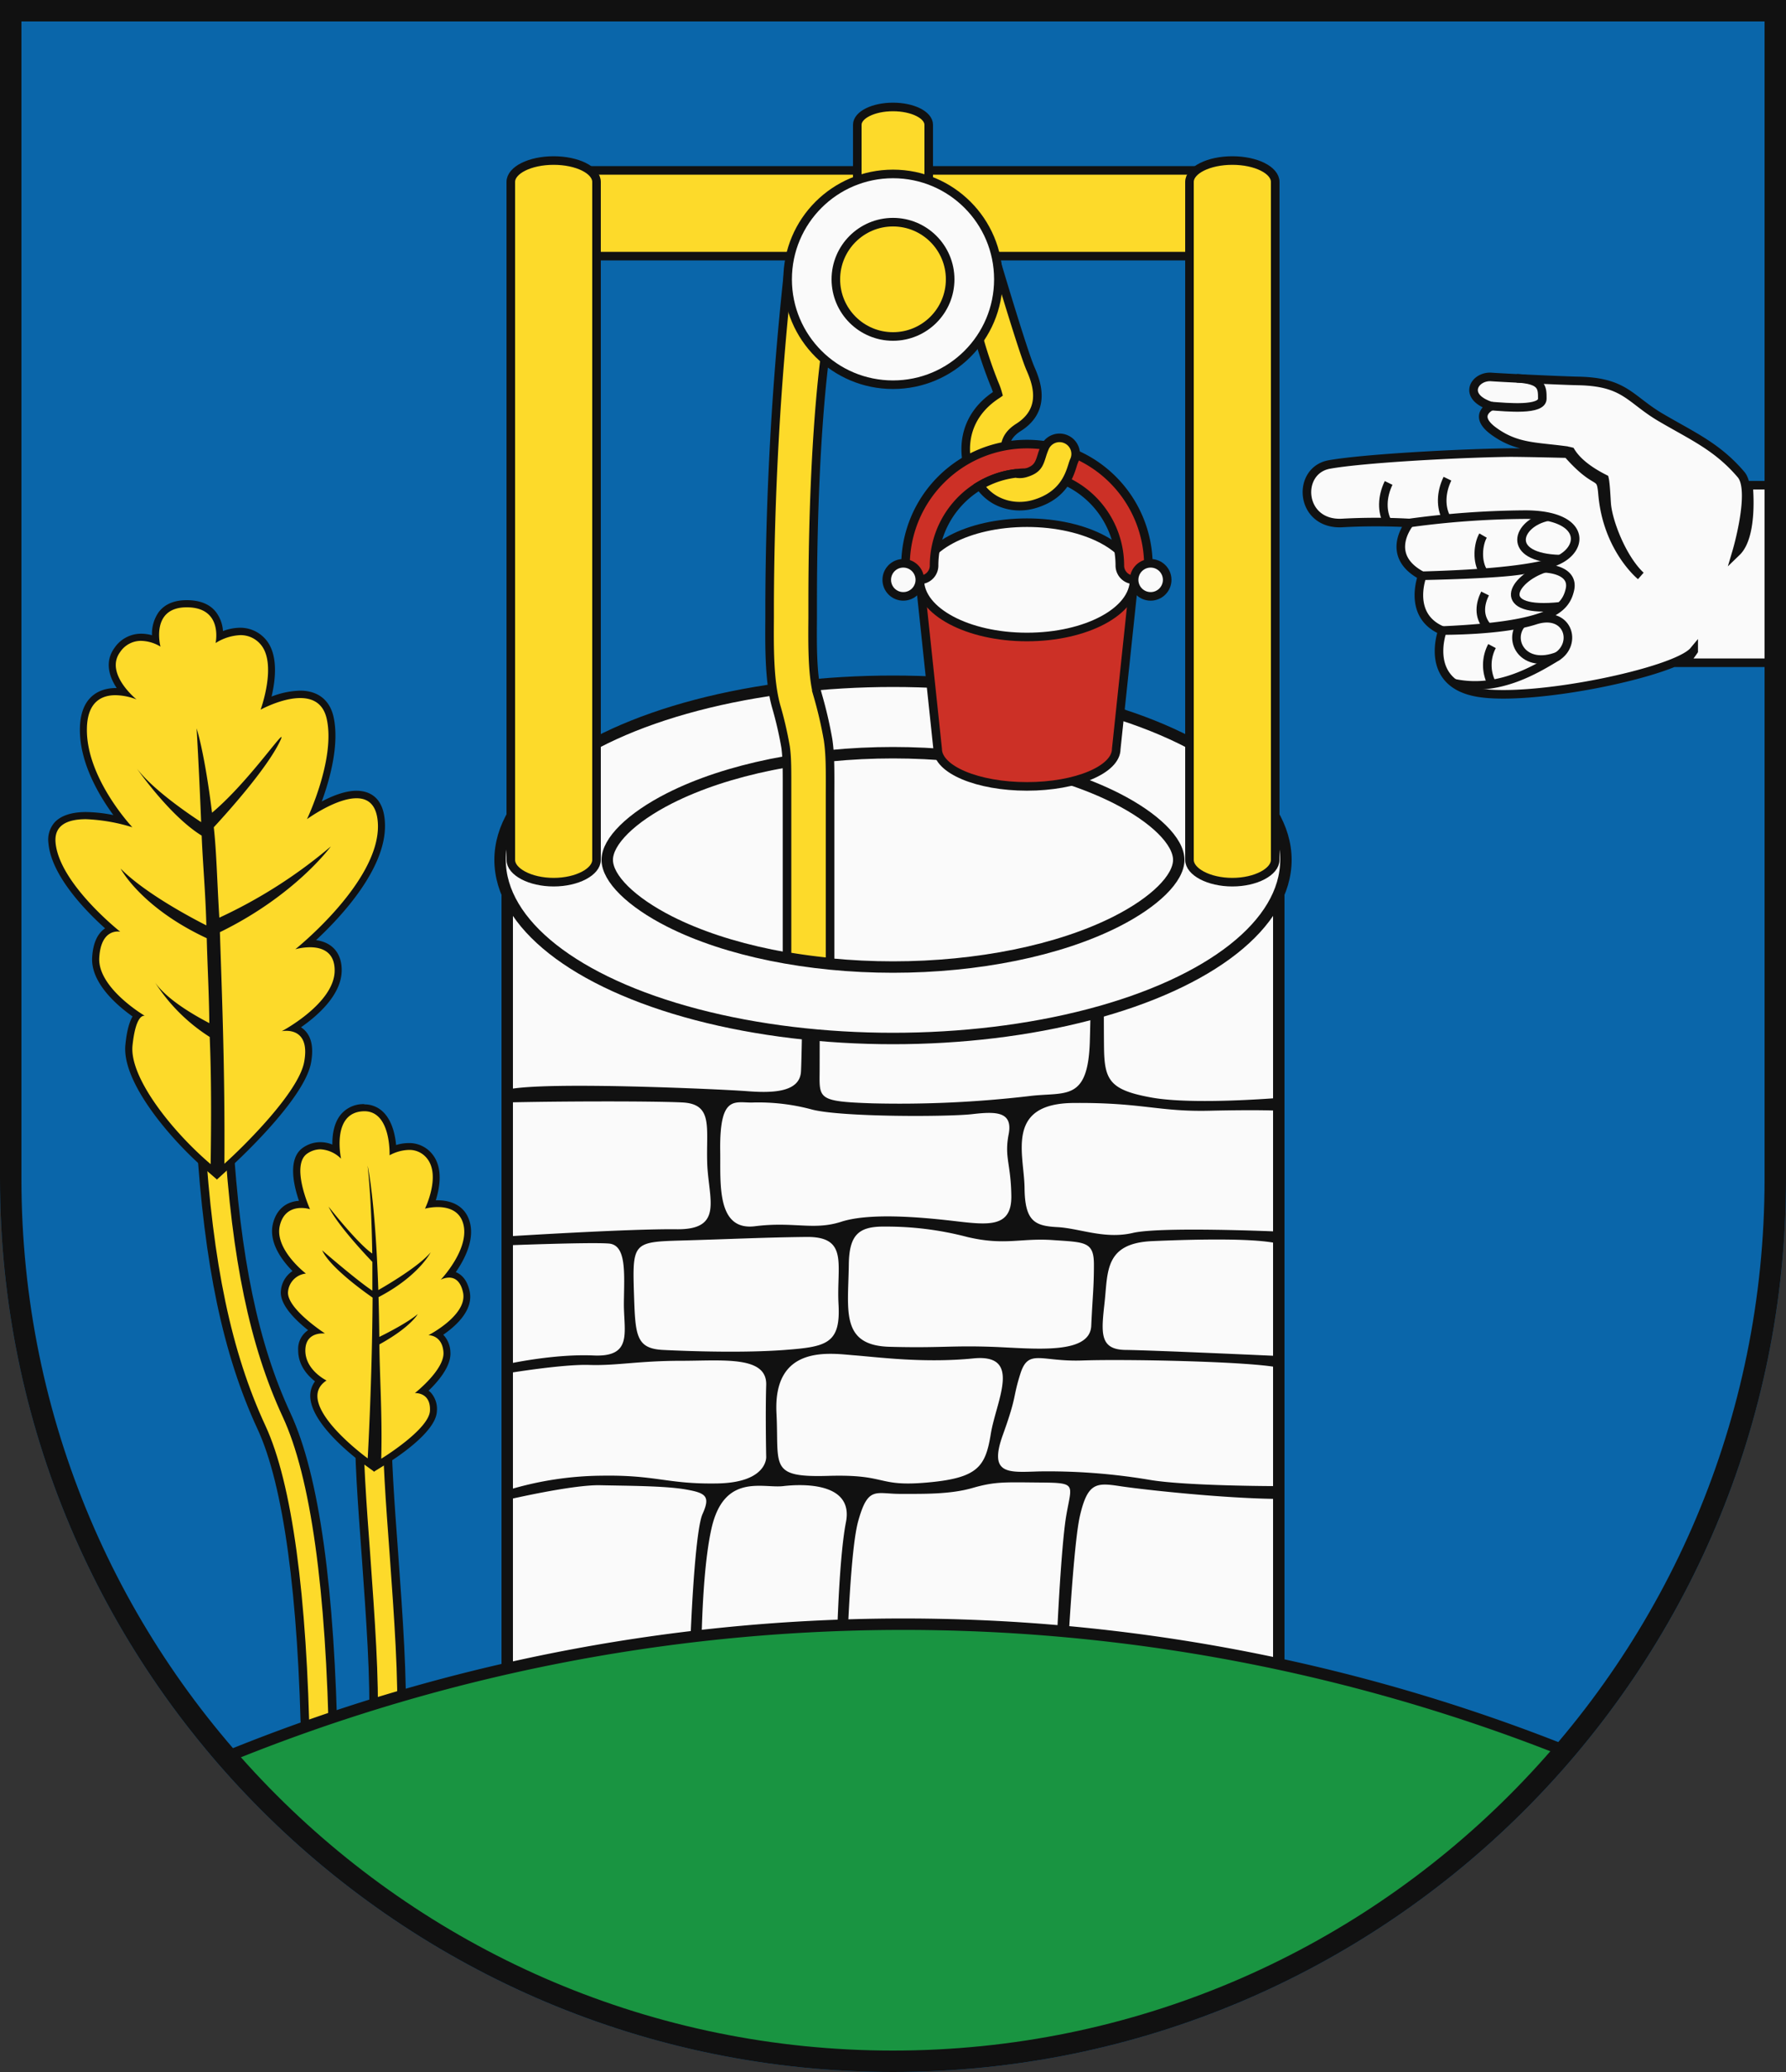
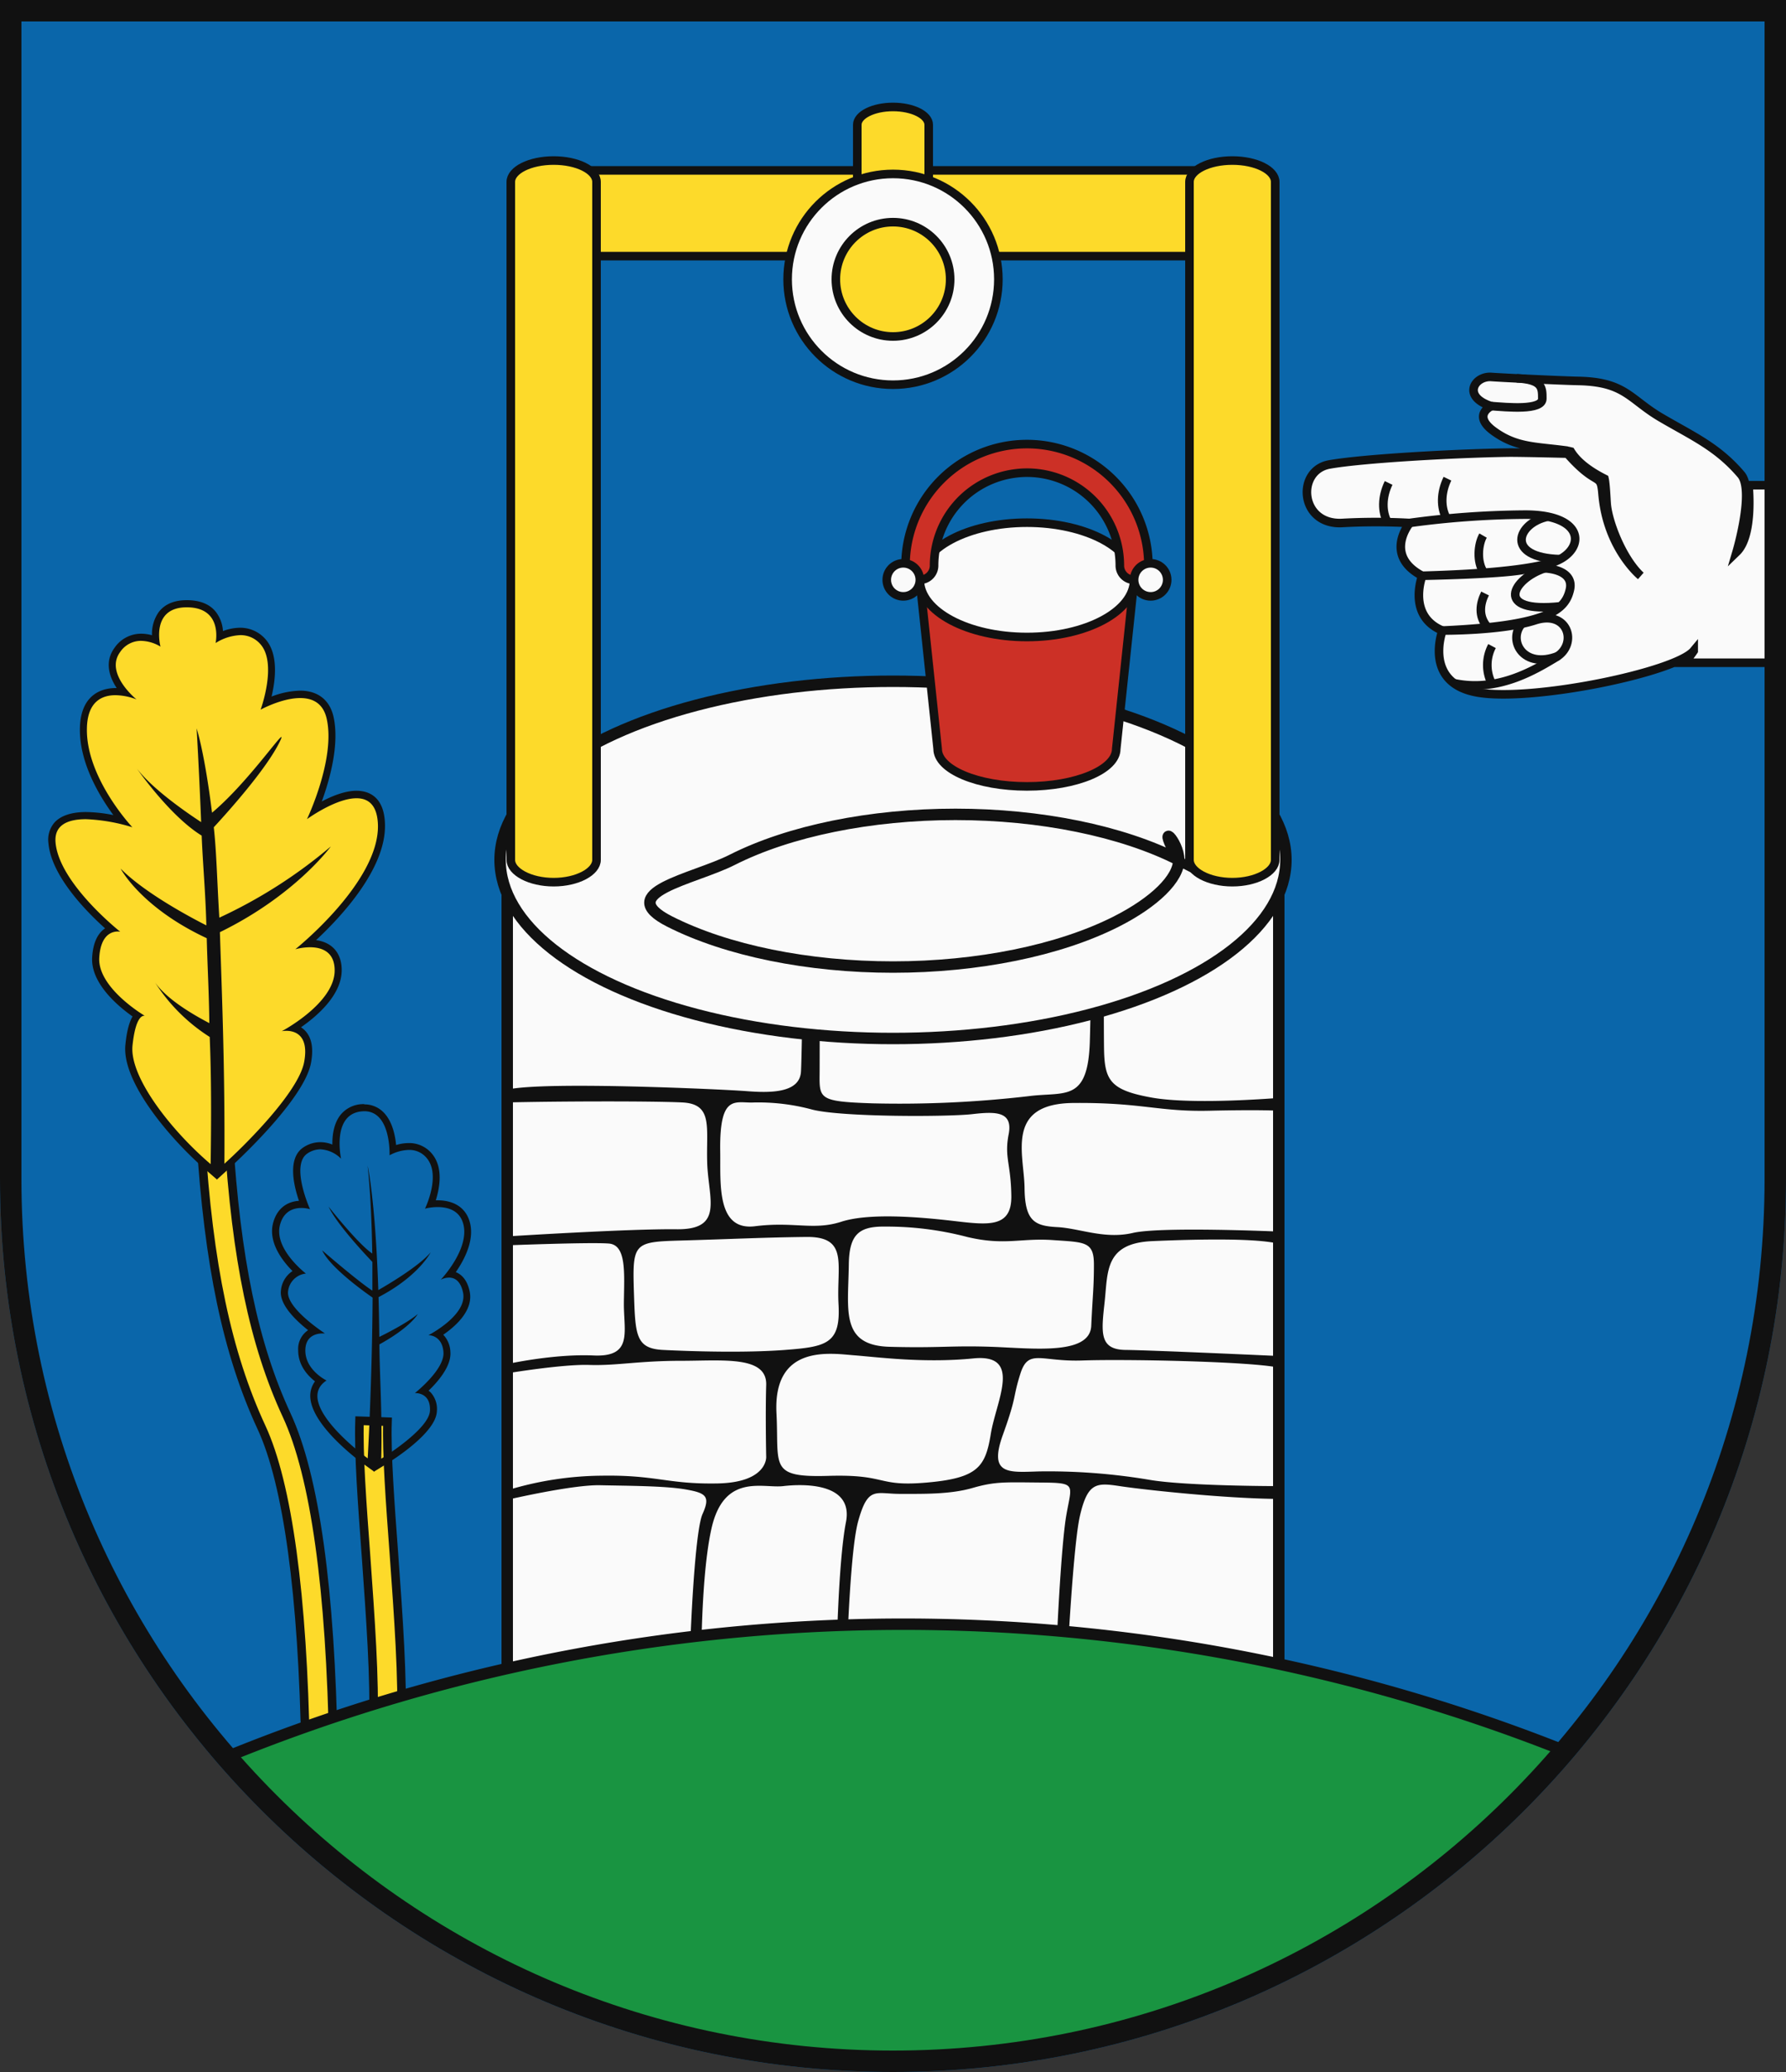
<svg xmlns="http://www.w3.org/2000/svg" width="500" height="580" viewBox="0 0 500 580">
  <rect x="0" y="0" width="500" height="580" fill="#333333" stroke="none" />
  <title>Coat of Arms of Dúbravka</title>
  <path id="field" d="M500,330V0H0V330C0,468.071,111.929,580,250,580S500,468.071,500,330Z" fill="#0a66aa" />
  <g id="coa" stroke-width="2.4">
    <g fill="#fafafa" stroke="#111">
      <g stroke="#111" stroke-width="3.2">
        <rect x="142" y="240.7" width="216" height="234.3" />
        <path d="M322.5,307.25c-11.67-2.08-13.26-4.81-13.42-13.58-.1-5.87-.06-34.58,0-53h-3.14c-.19,15.91-.51,39.71-.83,50.72-.5,17.34-6.95,14.12-17.2,15.46a312.51,312.51,0,0,1-43.71,2c-14.67-.5-14.84-1.17-14.75-8.17.05-4.85,0-39.32,0-60.05h-4.21c-.27,20.7-.74,55-1,59.3-.33,6.17-8.83,6-15.33,5.5s-56.34-2.83-66.92-.42v3.59c14-.34,40.25-.42,49,0s6.67,7,7,17,4.75,18.66-8.58,18.5-47.42,2-47.42,2v2.5s23.46-.92,28.48-.5,4.27,8.5,4.19,16.58,2.66,15.25-8.5,14.75S142,381.83,142,381.83v2.59s15.5-2.59,23-2.34,13.83-1.16,25.58-1.16,24.17-1.5,23.92,6.75,0,20.16,0,20.16.42,7.17-13.67,7.42-17-2.42-32.41-2.17A92.66,92.66,0,0,0,142,417.17v2.66s18.17-4.25,26-4.08,18.17.17,23.92,1.17,7,1.91,4.75,6.91S192.92,461,192.92,475h3.41s-.66-31.42,2.84-47.08,14.41-11.25,20.08-11.92,19.75-1,17.58,10.08S234,464.83,234.08,475h2.67s.75-39.25,3.5-49.17,4.83-7.66,11.67-7.66,14.08.16,20.41-1.67,9.09-1.58,19.17-1.5,8.5.5,7,9.25-3.08,39.5-3.08,50.75h2.83s1.92-41.33,4.08-50.67S306.92,415,313.5,416s29.5,3.5,44.5,3.58V416s-25.87,0-36.12-1.75A171.33,171.33,0,0,0,291,411.88c-8.58.25-14.33,1.12-10.25-10.21s2.67-10.09,4.92-17.17,5.75-3.25,17.41-3.67,46.75.25,54.92,2v-3.25s-35.37-1.62-42.87-1.7-6.8-5-5.88-13.46,0-16.42,13.33-17,29.34-.84,35.42.75v-3.42s-33-1.46-40.87.38-14.88-1.3-21.13-1.63-9.08-1.58-9.17-10.92-5.58-23.66,13.67-23.83,23.75,2.5,38.08,2.17,19.42,0,19.42,0v-3.59S334.17,309.33,322.5,307.25Zm-112.12,1.38a57.5,57.5,0,0,1,17.12,2c8.63,2.12,38.13,2,44.63,1.25s11.5-.88,10.25,5.62.62,8.13.75,17.25-6.63,8.13-16.38,7-23.5-2.25-31.25.25-13.25-.12-24.12,1.25-9.62-12.12-9.75-20.87C201.38,306.63,205.5,308.63,210.38,308.63Zm-24.75,69.25c-7.5-.38-7.76-4-8.13-15.13-.5-14.87-.37-15.12,13.25-15.5s23-.87,35-1,8.38,7.88,9,18.88-3.37,11.87-15,12.75S193.13,378.25,185.63,377.88Zm91.75,23.5c-1.5,9.25-3.63,12.37-17.88,13.62s-10.87-2.37-27.62-1.87-13.75-2.77-14.5-17.5c-1-19.5,15.25-16.75,21.75-16.25s19.5,2.25,33.37.87S278.88,392.13,277.38,401.38Zm17.37-54.25c9,.62,11.5.37,11.5,6.87s-.37,8.75-.75,17.13-16.75,6.25-28,5.87-14.62.38-28.46,0-11.58-10.25-11.41-23c.1-8.38,2.75-10.75,10.12-10.65a88.84,88.84,0,0,1,23,2.9C281.25,348.75,285.75,346.5,294.75,347.13Z" fill="#111" stroke="none" />
        <ellipse cx="250" cy="240.7" rx="110" ry="50" />
-         <path d="M250,270.7c-23.74,0-46.53-4.64-62.52-12.74C176.7,252.5,170,245.88,170,240.7s6.7-11.8,17.48-17.26c16-8.1,38.78-12.74,62.52-12.74s46.53,4.64,62.52,12.74C323.3,228.9,330,235.52,330,240.7s-6.7,11.8-17.48,17.26C296.53,266.06,273.74,270.7,250,270.7Z" />
+         <path d="M250,270.7c-23.74,0-46.53-4.64-62.52-12.74s6.7-11.8,17.48-17.26c16-8.1,38.78-12.74,62.52-12.74s46.53,4.64,62.52,12.74C323.3,228.9,330,235.52,330,240.7s-6.7,11.8-17.48,17.26C296.53,266.06,273.74,270.7,250,270.7Z" />
      </g>
      <g fill="#fdda2a">
        <rect x="155" y="47.7" width="190" height="24" />
        <path d="M155,44.94c-6.63,0-12,2.68-12,6V240.7c0,3.31,5.37,6.24,12,6.24s12-2.93,12-6.24V50.94C167,47.62,161.63,44.94,155,44.94Z" />
        <path d="M345,44.94c6.63,0,12,2.68,12,6V240.7c0,3.31-5.37,6.24-12,6.24s-12-2.93-12-6.24V50.94C333,47.62,338.37,44.94,345,44.94Z" />
        <path d="M260,59.94v-25c0-2.76-4.48-5-10-5s-10,2.24-10,5v25Z" />
-         <path d="M231.23,269.22c-3.38-.36-6.76-.81-10.06-1.36l-.84-.14V230.61c0-3,0-5.51,0-7.7v-.2c0-7.09.05-10.32-.4-13.6a104.43,104.43,0,0,0-2.69-11.58l-.06-.23c-1.85-7-1.78-16.24-1.72-24.39,0-1.37,0-2.7,0-4a889.52,889.52,0,0,1,5-90.88l.1-.82L279,73.5l.23.76c.07.24,7.14,24,9.19,28.78,1.48,3.41,4.93,11.38-3.26,16.58-2.38,1.51-3.58,3.27-3.77,5.53l-.07.74-.72.15a33,33,0,0,0-8.6,3.15l-1.27.68-.19-1.43c-1-7.47,2.11-13.9,8.72-18.1l.11-.08a19.18,19.18,0,0,0-1-2.84,123.72,123.72,0,0,1-4.21-12.36c-.13-.43-.25-.83-.34-1.16L231,99.49c-.76,5.6-3.49,28.55-3.49,69.45,0,1.3,0,2.66,0,4.06-.06,7.41-.12,15.79,1.32,21.24l.06.22a117.72,117.72,0,0,1,2.94,12.64c.58,4,.59,7.66.55,15.66v.2c0,2.18,0,4.69,0,7.65v38.72Z" />
        <circle cx="250" cy="78.19" r="29.5" fill="#fafafa" />
        <circle cx="250" cy="78.19" r="16" />
      </g>
      <g>
        <path d="M257.5,162.31l5,47.32c0,5.79,11.19,10.5,25,10.5s25-4.71,25-10.5l5-47.32Z" fill="#cc3026" />
        <ellipse cx="287.5" cy="162.31" rx="30" ry="16" />
        <path d="M287.5,124.31a34,34,0,0,0-34,34,4,4,0,0,0,8,0,26,26,0,0,1,22.87-25.8,24.81,24.81,0,0,1,3.13-.2,26,26,0,0,1,26,26,4,4,0,0,0,8,0A34,34,0,0,0,287.5,124.31Z" fill="#cc3026" />
        <circle cx="252.88" cy="162.31" r="4.63" />
        <circle cx="322.13" cy="162.31" r="4.63" />
      </g>
-       <path d="M298.54,123a4.5,4.5,0,0,0-6,2.16,20,20,0,0,0-.88,2.39c-.76,2.42-1.22,3.88-4.64,4.87a5.48,5.48,0,0,1-2.66.1,25.78,25.78,0,0,0-10.08,3.42,13.4,13.4,0,0,0,4.35,4,13.94,13.94,0,0,0,6.8,1.75,14.85,14.85,0,0,0,4.11-.59c8-2.34,9.77-7.84,10.71-10.8a13,13,0,0,1,.44-1.28A4.49,4.49,0,0,0,298.54,123Z" fill="#fdda2a" />
    </g>
    <g fill="#fdda2a">
      <g stroke="#111">
        <path d="M112.3,483.09l-7.82-.34c.51-12.44-.79-30-2-47.05-1.1-14.81-2.13-28.81-1.83-38l7.83.27c-.29,8.77.73,22.56,1.81,37.15C111.52,452.34,112.84,470.18,112.3,483.09Z" />
        <path d="M85.54,490c-.76-43.41-5-74.69-12.35-90.47-9.58-20.66-14.82-45.6-17-80.87l7.81-.5c2.1,34.2,7.1,58.24,16.24,77.94,7.9,17,12.31,48.58,13.1,93.76Z" />
      </g>
      <g>
-         <path d="M105.72,408.31c.21-7.81,0-15.14-.25-21.6-.12-3.67-.24-7.13-.27-10.4,0,0,0-2.23,0-2.3-.35,18.52-1.23,34.05-1.24,34.24l-.11,1.82L102.35,409c-.6-.44-14.67-10.73-14.48-18.41a5.63,5.63,0,0,1,1.79-4.07c-1.91-1.28-5.18-4.11-5.18-8.51,0-3.19,1.68-4.84,3.72-5.48-3.33-2.45-9-7.21-8.55-11.08A6.39,6.39,0,0,1,83.57,356c-2.6-2.38-7.53-7.76-6.16-13.29,1.2-4.88,4.85-5.6,6.92-5.6q.42,0,.81,0c-1.46-3.78-4.1-12.28.41-15.18a7.59,7.59,0,0,1,4.14-1.27A8.56,8.56,0,0,1,94.12,322c-.22-2.59-.14-6.61,1.92-9.28a7.12,7.12,0,0,1,5.62-2.7H102a6.43,6.43,0,0,1,4.8,2c2.56,2.66,3.13,7.3,3.24,9.75a12,12,0,0,1,4.42-.94,7.27,7.27,0,0,1,5.91,2.83c3.16,4,1.4,10.27.25,13.31a17.94,17.94,0,0,1,1.92-.12c4.38,0,7.28,2,8.17,5.65,1.27,5.18-2.32,11-4.7,14.1,1.46.09,3.73.92,4.59,5,1.12,5.21-4.85,9.78-8.14,11.86,1.32.77,2.51,2.28,2.72,5,.3,4-4.21,8.64-6.77,10.93a4.85,4.85,0,0,1,1.58,1.08,5.88,5.88,0,0,1,1.39,4.5c-.26,5.62-12.7,13.38-14.12,14.24l-1.57,1Z" />
        <path d="M102,311.06c7.54,0,7.06,12.33,7.06,12.33a11.92,11.92,0,0,1,5.4-1.5,6.25,6.25,0,0,1,5.13,2.44c3.85,4.88-.61,14-.61,14a14.74,14.74,0,0,1,3.56-.44c2.73,0,6.21.85,7.2,4.88,1.71,7-6.36,15.46-6.36,15.46a5.28,5.28,0,0,1,2.33-.6c1.46,0,3.2.79,3.92,4.17,1.34,6.31-9.68,11.95-9.68,11.95h0c.34,0,3.85.11,4.2,4.75.37,4.88-8,11.45-8,11.45h.14c.76,0,4.3.25,4.08,4.94-.24,5.26-13.64,13.44-13.64,13.44.32-12.2-.44-22.92-.52-32,8.87-4.9,10.74-8.49,10.74-8.49-2.84,2.39-8.63,5.36-10.76,6.39-.05-4-.12-7.7-.22-11.13,11.27-5.88,14.59-12.53,14.59-12.53-3.28,3.87-11.76,8.9-14.65,10.55-.84-25.46-3-34.82-3-34.82.78,7,1.16,15.59,1.31,24.6C100.13,348.12,92,337.78,92,337.78c2.23,4.84,10.46,13.59,12.25,15.46,0,2.67,0,5.37,0,8.05C100,358.5,90.19,350,90.19,350c2.18,4.72,11.65,11.52,14.12,13.23-.12,23.1-1.37,45-1.37,45s-21.26-15.41-11.53-21.8c0,0-5.93-2.87-5.93-8.38,0-4.33,3.4-4.79,4.85-4.79a6,6,0,0,1,.65,0s-10.83-7-10.34-11.7a5.6,5.6,0,0,1,5-5.06s-8.94-6.82-7.28-13.52c1-4,3.85-4.84,6-4.84a8.71,8.71,0,0,1,2.43.34s-5.63-12.45-.67-15.64a6.58,6.58,0,0,1,3.6-1.12,8.83,8.83,0,0,1,5.76,2.62s-2.81-12.91,6.25-13.27H102m0-2h-.36a8.18,8.18,0,0,0-6.37,3.09c-1.84,2.38-2.26,5.62-2.22,8.23a9,9,0,0,0-3.34-.67A8.53,8.53,0,0,0,85,321.14c-4.58,2.95-2.82,10.59-1.3,15-3.7.23-6.33,2.52-7.28,6.35-1.31,5.35,2.65,10.47,5.47,13.31a7.29,7.29,0,0,0-3.25,5.55c-.4,3.85,4.1,8.2,7.61,11A6.29,6.29,0,0,0,83.48,378c0,4.19,2.65,7.07,4.71,8.67a6.75,6.75,0,0,0-1.33,3.89c-.18,8.06,13.36,18.12,14.91,19.24l2.86,2.07V412l.07,0,0,0v-.05l3-1.86c2.39-1.45,14.32-9,14.6-15a6.87,6.87,0,0,0-1.66-5.24,5.64,5.64,0,0,0-.65-.57c2.71-2.61,6.4-6.92,6.1-10.83a7.34,7.34,0,0,0-2-4.83c3.58-2.46,8.51-6.9,7.39-12.14-.72-3.39-2.41-4.8-3.88-5.38,2.38-3.43,5.19-8.78,4-13.7-1-4.13-4.26-6.41-9.14-6.41H122c1.1-3.51,2.09-9-.9-12.82a8.24,8.24,0,0,0-6.7-3.2,12.24,12.24,0,0,0-3.51.55c-.25-2.71-1.05-6.59-3.43-9.06a7.47,7.47,0,0,0-5.52-2.32Z" fill="#111" />
      </g>
      <g>
        <path d="M58.22,326.67c-9.48-8.18-23.19-24-22.12-34.14.44-4.17,1.24-6.93,2.4-8.26-3.58-2.41-12.12-8.93-11.7-16.22.31-5.45,2.54-7.35,4.38-8-4.55-3.94-15.81-14.57-16.62-24.17a6.33,6.33,0,0,1,1.49-5c1.55-1.69,4.25-2.55,8-2.55a44.86,44.86,0,0,1,10.13,1.42c-3.75-4.67-11-15.11-10.83-25.84.15-9,5.7-10.3,9-10.3a15.3,15.3,0,0,1,2.5.22c-2.44-2.88-5.16-7.57-2-11.89a8.09,8.09,0,0,1,6.68-3.53,11.11,11.11,0,0,1,4.08.85c-.2-2-.13-5,1.62-7.32,1.49-1.94,3.86-2.92,7-2.92,3.35,0,5.86,1,7.45,3a9.52,9.52,0,0,1,1.82,6.23,13.71,13.71,0,0,1,5.7-1.41,8.23,8.23,0,0,1,6.33,2.79c4,4.39,2.21,13,1,17.16a25,25,0,0,1,9.43-2.34c4.5,0,7.4,2.26,8.37,6.53,2,8.65-2,20.24-4.23,25.71,3-1.77,7.69-4.19,11.62-4.19,3.12,0,6.85,1.49,7,8.59.2,13.13-14.52,27.59-20.78,33.14l.75,0c5.1,0,7.91,2.66,7.91,7.5,0,7.14-8,13.26-12.44,16.13a5.37,5.37,0,0,1,2.72,1.74c1.42,1.72,1.8,4.38,1.14,7.91-1.94,10.26-21.8,28.26-22.65,29L61.74,328v-2.27c.16-22.82-.5-42.3-1-57.94l-.25-7.48.58-.28a99.48,99.48,0,0,0,21.12-13.86,136.2,136.2,0,0,1-20.42,11.63l-1.32.61L60.34,257c-.23-3.59-.39-6.94-.55-10.18-.28-5.76-.52-10.73-1-15.08l-.05-.45.31-.34c2.52-2.72,7.12-7.84,11.24-13.11a97.59,97.59,0,0,1-10.35,10.48l-1.4,1.19-.23-1.83c-.57-4.57-1.14-8.38-1.68-11.5.19,3.89.41,8.6.62,14l.08,1.94L55.7,231c-1.72-1.12-4.51-3-7.5-5.26a46.92,46.92,0,0,0,8.72,7.4l.45.28,0,.53c.12,3.05.33,6.33.54,9.8.31,4.91.63,10,.77,15.34l0,1.68L57.25,260A146.69,146.69,0,0,1,41,250.4a65.57,65.57,0,0,0,17.26,11.38l.56.26,0,.62c.07,3,.18,6.13.31,9.39.17,4.66.35,9.47.4,14.39l0,1.67L58,287.34c-2.31-1.21-4.39-2.4-6.25-3.59a45.33,45.33,0,0,0,7.35,5.72l.45.28,0,.53c.52,12.34.42,25,.26,35.65l0,2.14Z" />
        <path d="M52.28,170c10.28,0,8.08,10,8.08,10a14,14,0,0,1,6.89-2.21,7.28,7.28,0,0,1,5.59,2.46c4.9,5.38.12,18.4.12,18.4s5.9-3.25,11.09-3.25c3.34,0,6.39,1.34,7.4,5.75,2.57,11.26-5.51,28.15-5.51,28.15s8-5.85,13.87-5.85c3.28,0,5.87,1.85,6,7.61.25,16-23.14,34.66-23.14,34.66a16.29,16.29,0,0,1,4.11-.56c3.13,0,6.91,1.12,6.91,6.5,0,9.2-14.81,17-14.81,17a6.77,6.77,0,0,1,1.27-.11c2.22,0,6.44,1,5,8.74-1.59,8.44-16.62,23.33-22.33,28.47.18-26.27-.71-48-1.26-64.82,21.13-10.32,31.06-24,31.06-24a137.64,137.64,0,0,1-31.22,19.94c-.62-10-.78-18.48-1.55-25.31,4.07-4.41,14.72-16.29,18.45-23.91.46-.95.6-1.36.47-1.36-.73,0-10.13,13.41-19.41,21.2-2.15-17.26-4.32-23.6-4.32-23.6s.62,10,1.27,26.23c-4.84-3.17-13.75-9.45-18-15,2.85,4,10.58,14.11,18.15,18.78.28,7.32,1.08,15.94,1.31,25.13-3.61-1.83-17-8.83-24-15.89,0,0,5.64,10.86,24.11,19.48.18,7.5.64,15.48.72,23.77-4-2.1-11.67-6.41-15.16-11.34a49.85,49.85,0,0,0,15.27,15.21c.48,11.5.44,23.33.26,35.6C48,316.52,36.16,301.49,37.1,292.63c.8-7.61,2.6-8.29,3.21-8.29a.58.58,0,0,1,.21,0s-13.22-7.76-12.73-16.26c.38-6.58,3.68-7.33,5.17-7.33a3.22,3.22,0,0,1,.71.07s-17.14-13.52-18.12-25c-.43-5.09,3.73-6.51,8.51-6.51a50.51,50.51,0,0,1,13,2.26s-13-13.77-12.73-27.66c.13-7.59,4.27-9.31,8-9.31a17.11,17.11,0,0,1,5.88,1.18s-9-7.26-4.57-13.27a7,7,0,0,1,5.87-3.12A11,11,0,0,1,44.93,181S42,170,52.28,170m0-2c-3.51,0-6.14,1.11-7.83,3.31a10.59,10.59,0,0,0-1.9,6.51,11.33,11.33,0,0,0-3-.43,9,9,0,0,0-7.48,3.94c-2.77,3.78-1.61,7.93.6,11.27h-.3c-2.95,0-9.81,1.09-10,11.28-.17,9.56,5.39,18.86,9.37,24.28a41,41,0,0,0-7.68-.85c-4,0-7,1-8.75,2.87A7.34,7.34,0,0,0,13.56,236c.79,9.24,10.72,19.26,15.86,23.87-1.7,1.13-3.35,3.45-3.62,8.13-.42,7.25,7.26,13.67,11.31,16.53-1.42,2.44-1.83,6.27-2,7.9-1.11,10.51,12.82,26.69,22.46,35l3.15,2.73v.09l.06-.05,0,0v-.06l3.28-3c.86-.77,21-19,23-29.58.72-3.84.27-6.77-1.35-8.72a6.12,6.12,0,0,0-1.45-1.28c4.7-3.27,11.4-9.13,11.4-16,0-4.74-2.65-7.79-7.18-8.39,7-6.52,19.49-19.88,19.3-32.24-.13-8.33-5-9.58-8-9.58-3.17,0-6.8,1.46-9.7,3,2.25-6.14,5-16,3.29-23.72-1.08-4.71-4.4-7.3-9.35-7.3a23.64,23.64,0,0,0-8,1.66c1.12-4.69,2-12-1.78-16.16a9.34,9.34,0,0,0-7.07-3.11,13.89,13.89,0,0,0-4.75.93,9.79,9.79,0,0,0-2-5.38C58.72,169.13,56,168,52.28,168Z" fill="#111" />
      </g>
    </g>
    <path d="M439.06,490.48a501.62,501.62,0,0,0-376.65,1.74,248,248,0,0,0,376.65-1.74Z" fill="#199441" stroke="#111" stroke-width="3.2" />
    <g fill="none" stroke="#111">
      <path d="M489.5,135.83s1.5,14-3.33,18.67c0,0,5.09-17.15,1.25-21.65-6.7-7.86-13.59-10.76-22.5-16-8.68-5.11-9.92-9.92-22.92-10.21-5.76-.12-21.9-.93-24.5-1.12-4.67-.33-8.33,5.5,0,8.17,0,0-5.5,2.5.67,7s11.4,4.28,19.58,5.33a18.43,18.43,0,0,1,2,.38c1.71,2.78,4.87,5.31,9.43,7.62.34,1.48.5,5.52.62,7.06.42,5.11,4.36,15.27,9.52,20.11,0,0-9.39-7.61-10.68-22.92-.54-6.37-1.27-1.56-9.82-11.29,0,0-13.66-.34-16.66-.29-14.67.22-40.67,1.66-50,3.33s-8.34,16.92,3.5,16.38a171.24,171.24,0,0,1,19,0s-7.5,9,3.5,14.79c0,0-4.34,11.16,5.66,15.33,0,0-5.5,14.67,9.84,17.33s55.5-5.66,60.5-11.66a25.28,25.28,0,0,1-2.67,3.33h26.67V135.83Z" fill="#fafafa" />
      <path d="M417.5,113.67c4.25.31,14.34,1.33,14.28-2.1,0-3.08,0-5.29-7.16-5.68" />
      <path d="M388.75,135.19c-1.94,4-1.87,8.11-.31,11" />
      <path d="M405.22,134c-1.94,4-1.87,8.12-.31,11" />
      <path d="M417.7,180.85a11.33,11.33,0,0,0,0,10.62" />
      <path d="M394.67,146.38a248.37,248.37,0,0,1,31.71-2.32c18.5-.25,17.56,10.88,7.43,13.63s-29.16,3.27-35.64,3.48c0,0,21.52-.36,28.39-1.67s14.19.13,12.94,5.56S434,175.19,403.83,176.5c0,0,16.67.13,25.92-2.87s12.06,6.62,5.94,10.31-16.45,9.91-28.63,7.3" />
      <path d="M415.19,149.92c-1.38,2.39-1.89,7.34.24,10.4" />
      <path d="M415.75,166.13c-1.37,2.75-2.05,6.41.76,9.48" />
      <path d="M433.31,144.63c-8.64,1.79-12.11,11.49,3.46,11.89" />
      <path d="M432.42,159.08c-8.92,2.92-14.51,12.7,4.49,10.64" />
      <path d="M426,174.61c-4,4.64.48,12.9,10.26,9" />
    </g>
  </g>
  <path id="border" d="M497,330V3H3V330C3,466.414,113.586,577,250,577S497,466.414,497,330Z" fill="none" stroke="#111" stroke-width="6" />
</svg>